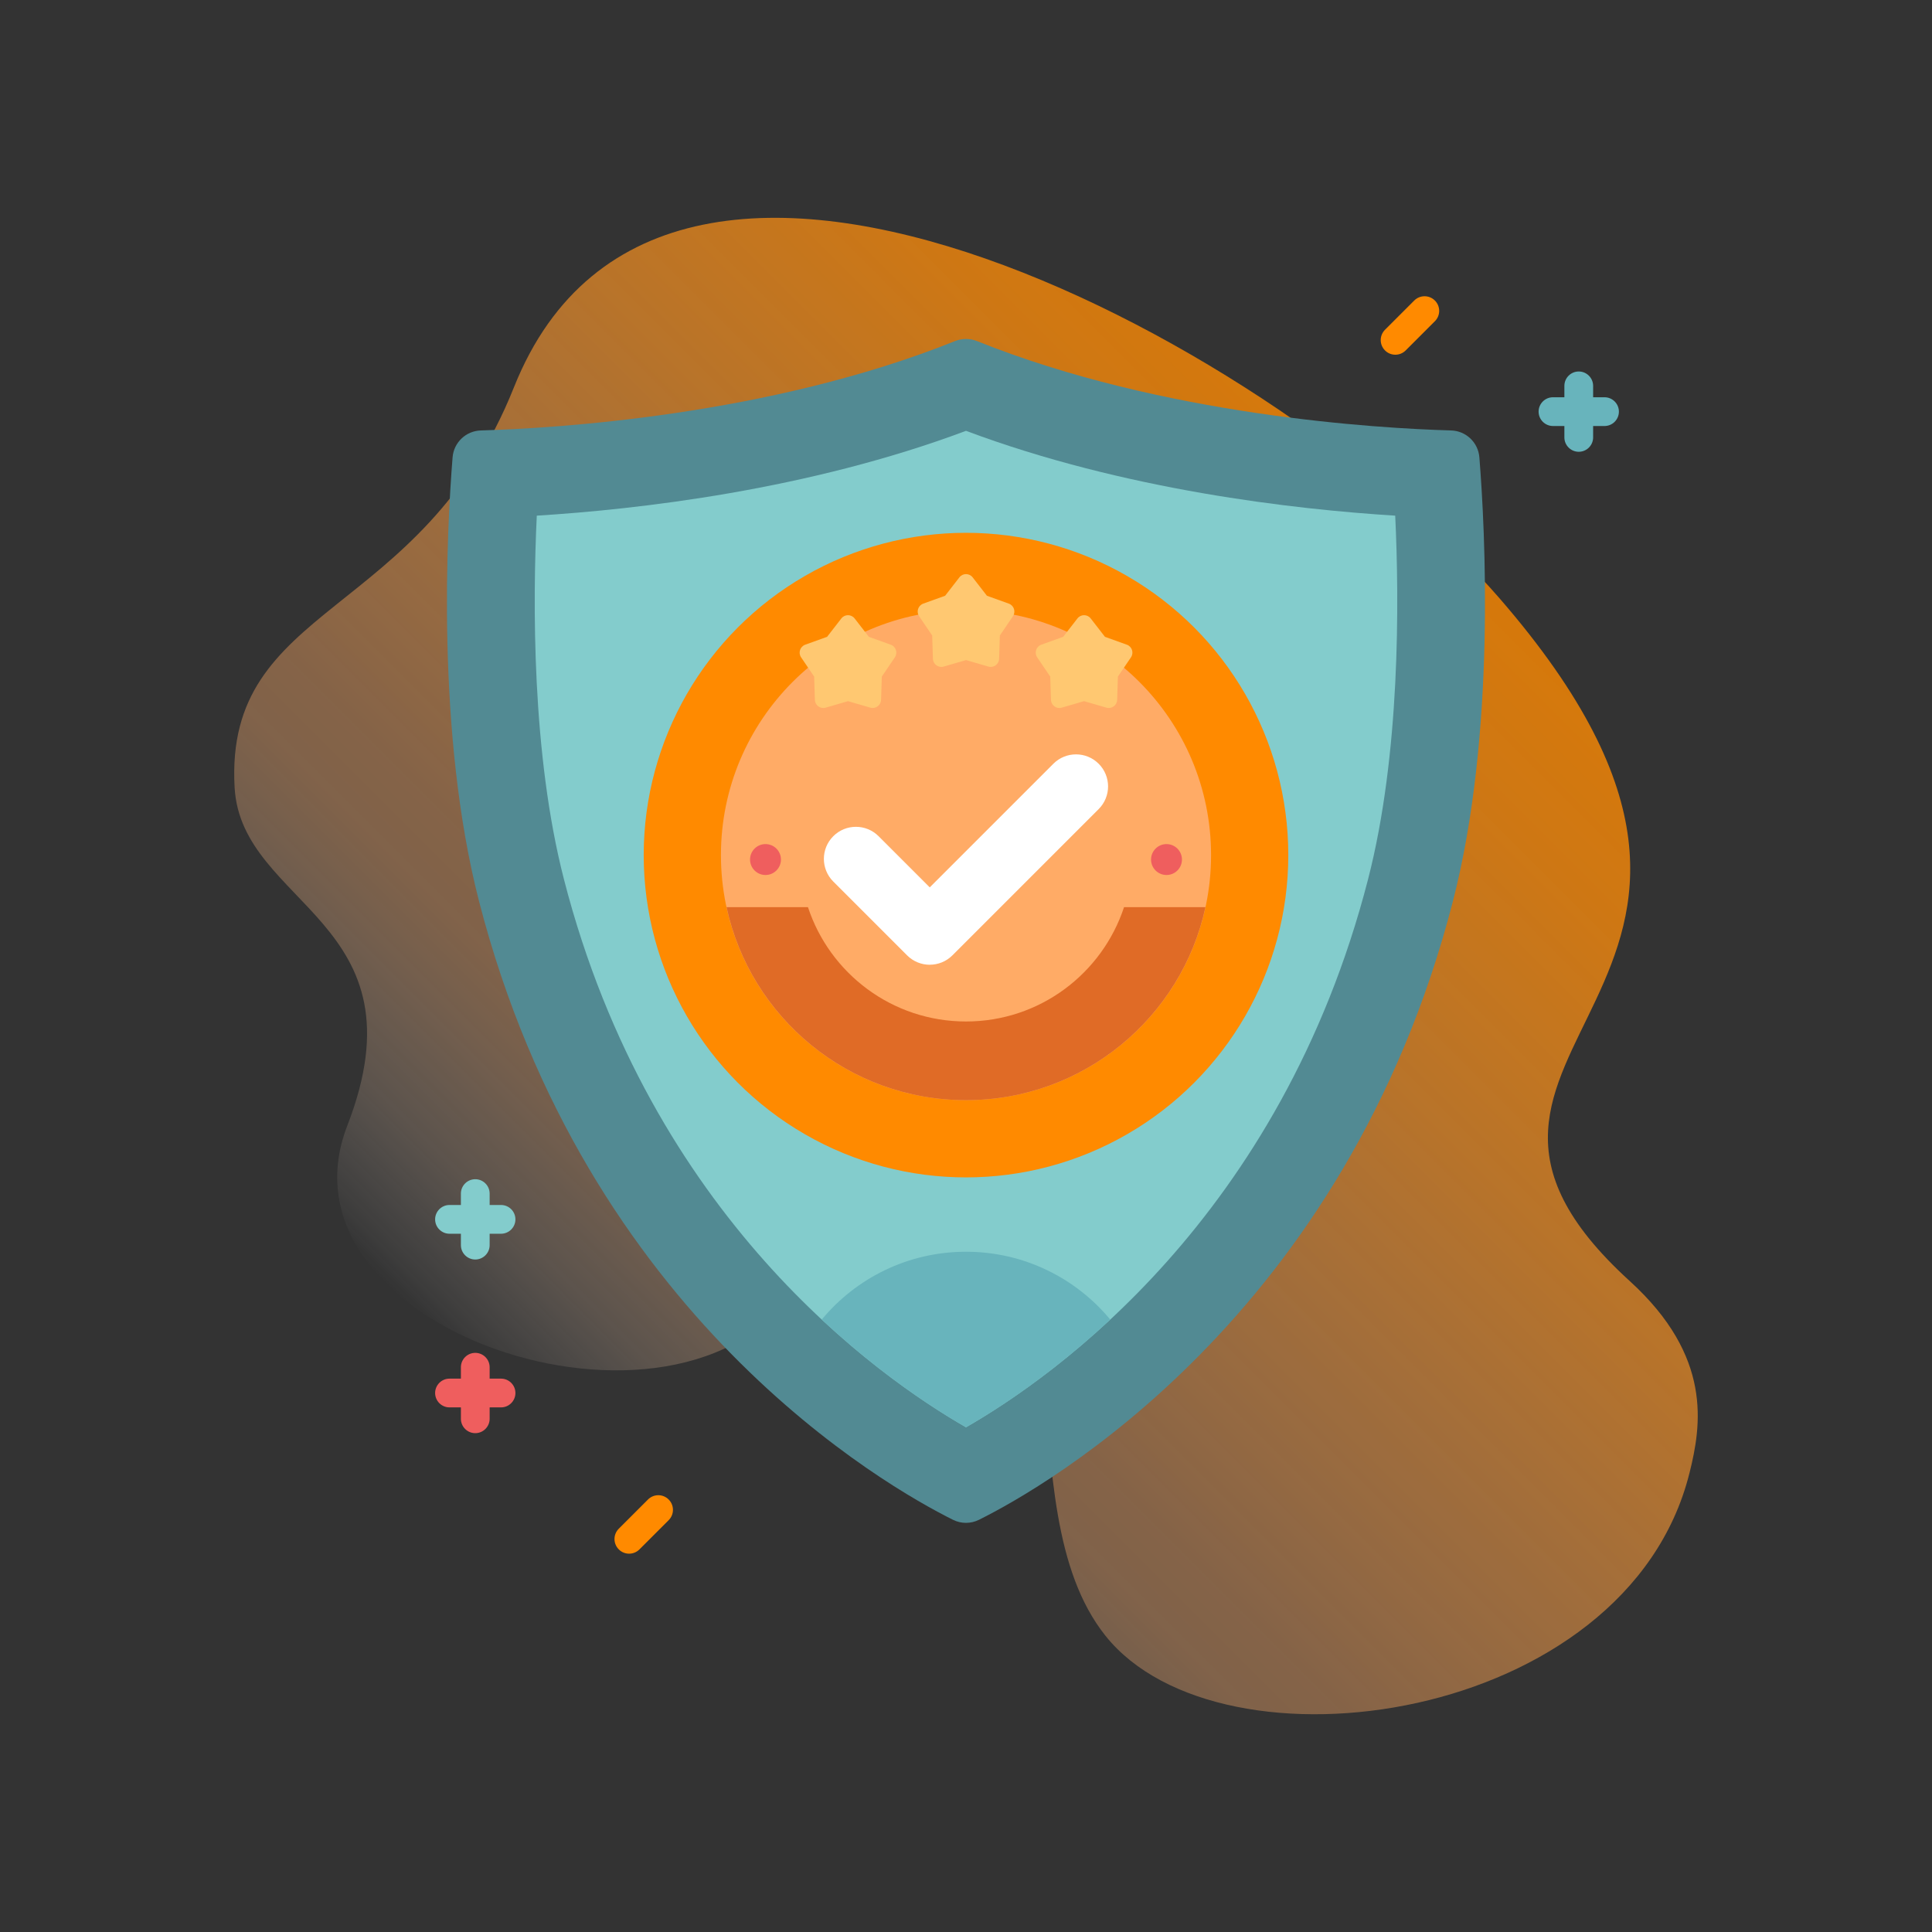
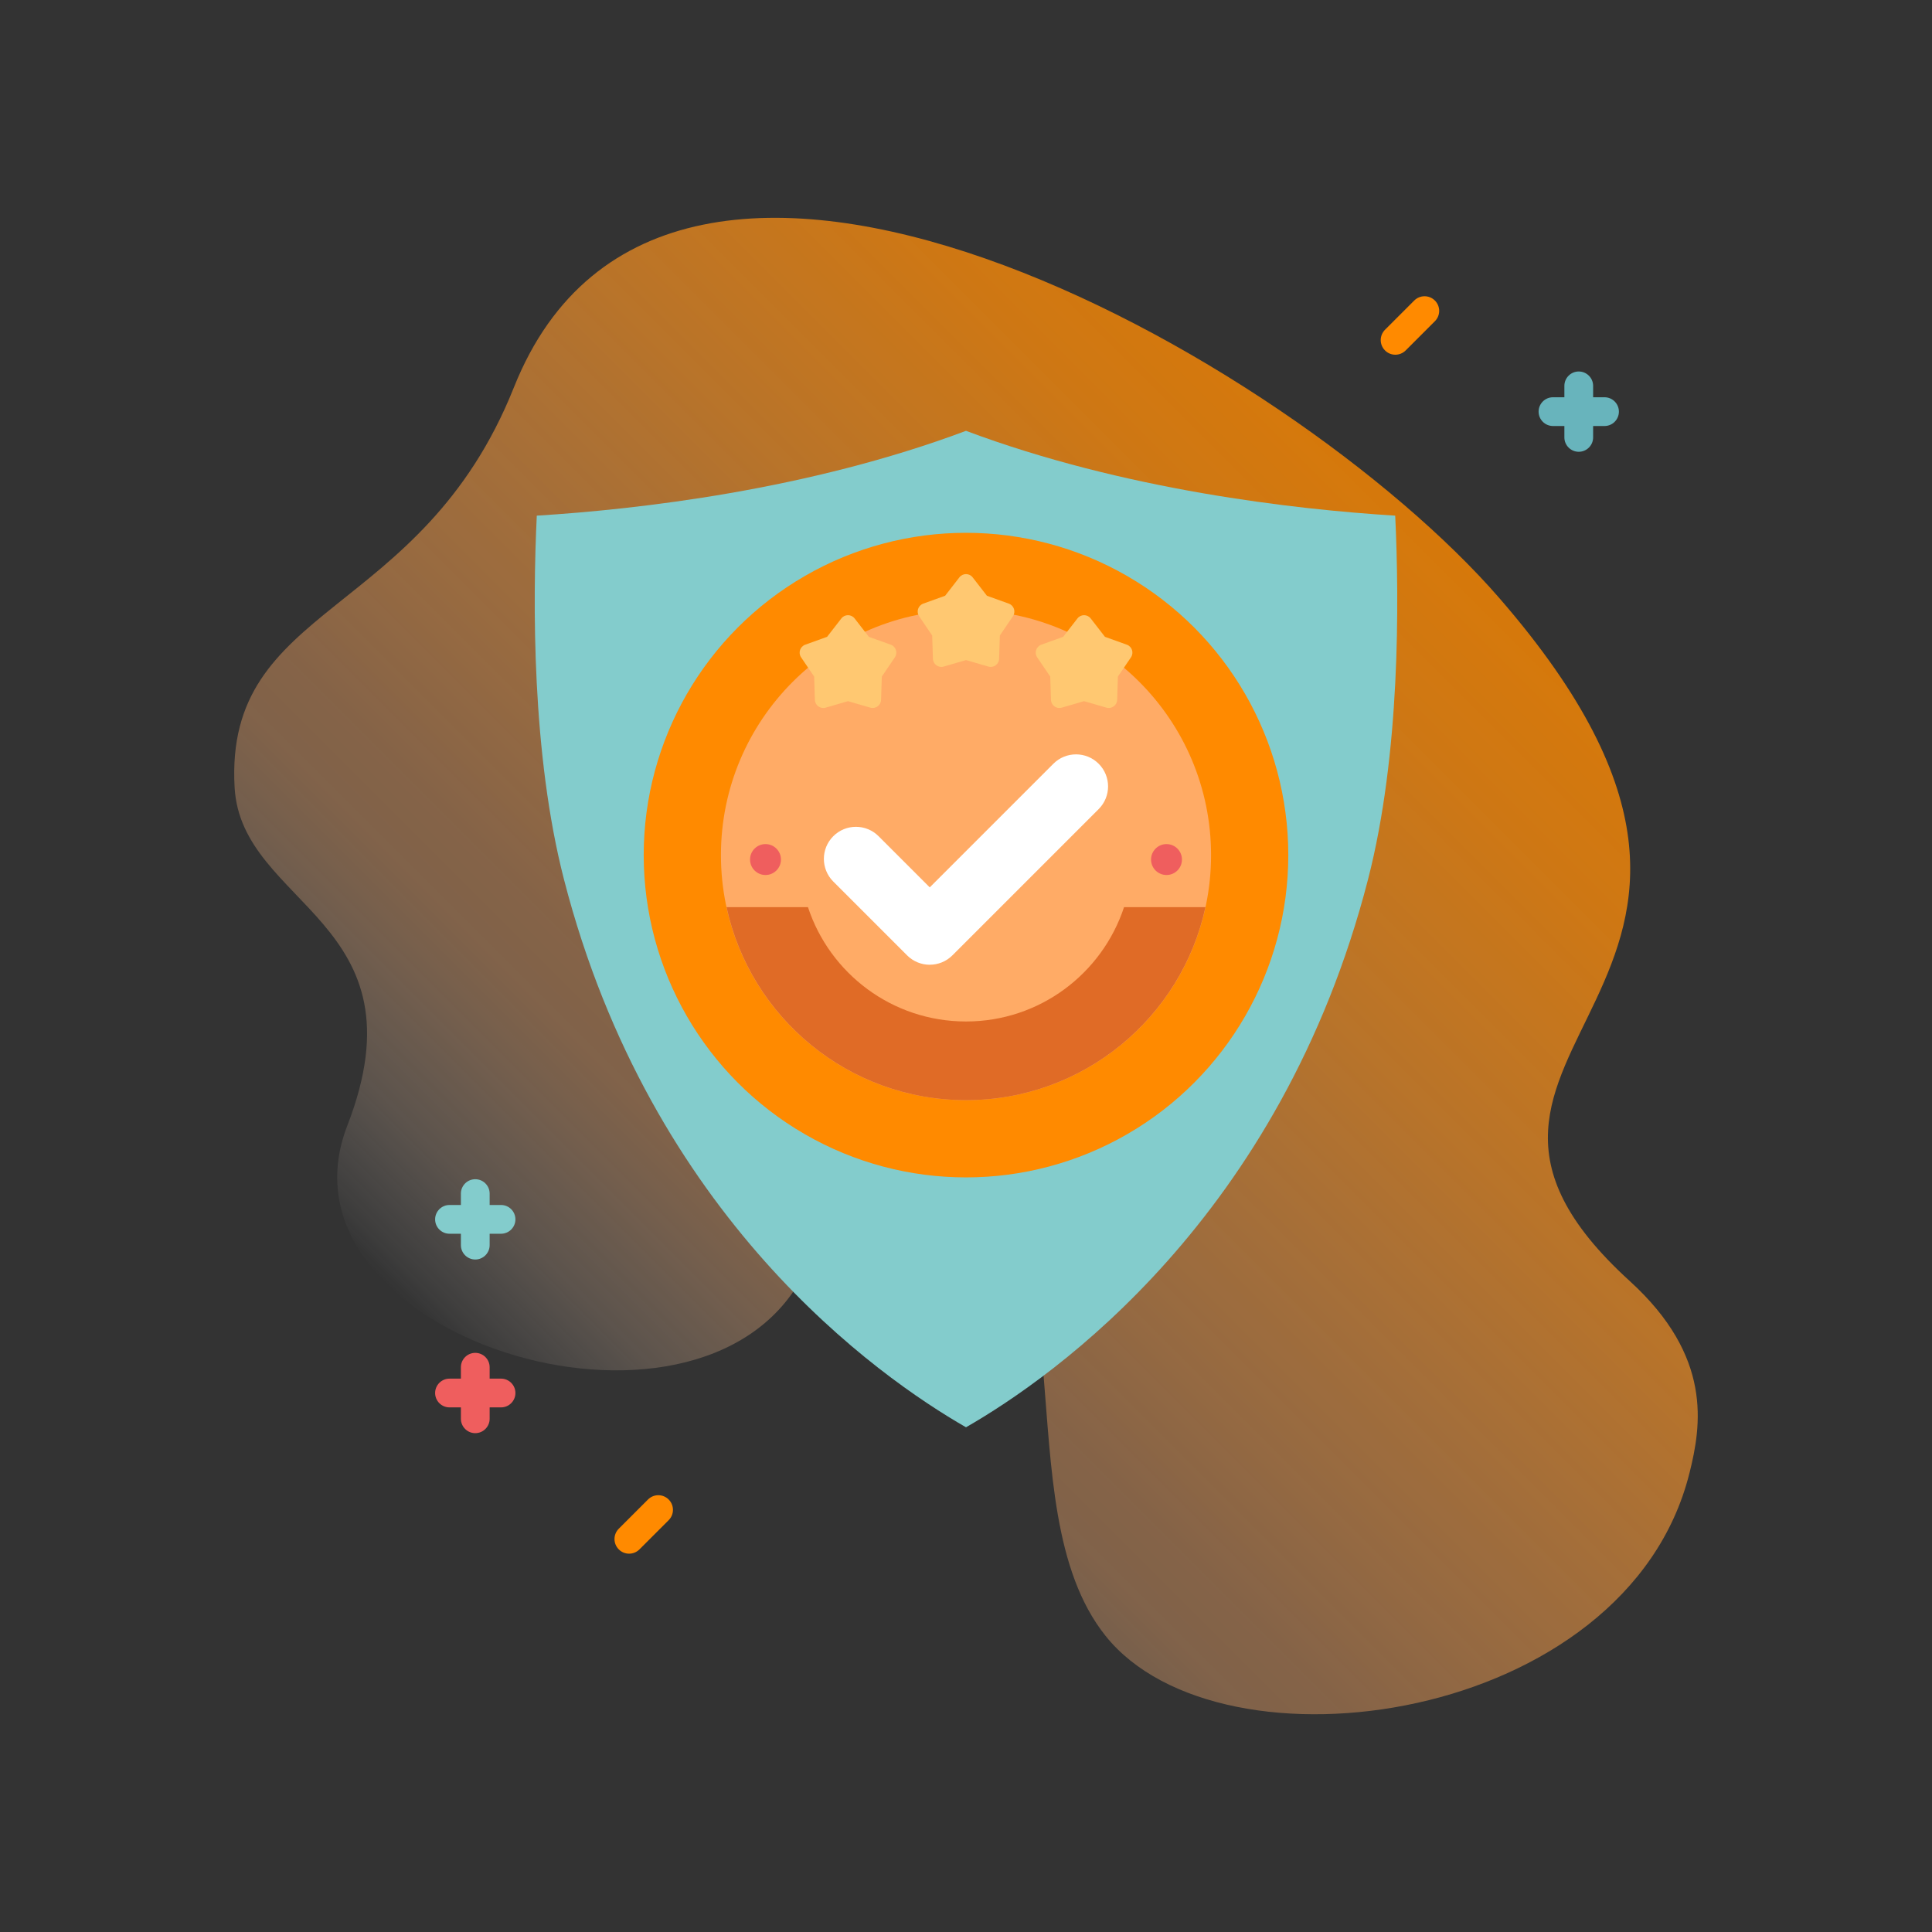
<svg xmlns="http://www.w3.org/2000/svg" id="uuid-94ff2be7-0df6-4f36-aec1-93522cbf335b" data-name="Layer 1" viewBox="0 0 500 500">
  <rect x="0" y="0" width="500" height="500" fill="#333333" stroke="none" />
  <defs>
    <style>
      .uuid-10cf7ed2-3cdc-4e06-bb77-57fbc8f5ba81 {
        fill: url(#uuid-f88ca9cb-e82c-4d9b-b884-77f6737145fc);
      }

      .uuid-6df95b1f-b213-49a5-916e-c07aa06d4a1c {
        fill: #ff8a00;
      }

      .uuid-70ec02d6-678d-4f71-b02d-0a82cde60cf6 {
        fill: #fff;
      }

      .uuid-83ae692f-7a8c-41d9-9dd3-8be20f4742ea {
        fill: #e06b26;
      }

      .uuid-390ea5c7-a1c7-49f2-b180-e777608b280a {
        fill: #ffab66;
      }

      .uuid-41a2b965-8788-475d-a465-cb9f046e7e78 {
        fill: #83cccc;
      }

      .uuid-d852135c-2b2c-454b-a546-eef8ed59b549 {
        fill: #528a93;
      }

      .uuid-cb04858c-70ec-40a3-addd-e190545d2618 {
        fill: #ef5e5e;
      }

      .uuid-7fdb89a1-aef5-4d45-9e4b-5fb388d7a105 {
        fill: #68b4bc;
      }

      .uuid-fb361fad-4d37-4d38-a996-4c7a5197b7b9 {
        fill: #ffc871;
      }
    </style>
    <linearGradient id="uuid-f88ca9cb-e82c-4d9b-b884-77f6737145fc" x1="148.04" y1="121.75" x2="381.1" y2="354.81" gradientTransform="translate(0 502) scale(1 -1)" gradientUnits="userSpaceOnUse">
      <stop offset="0" stop-color="#fff" stop-opacity="0" />
      <stop offset=".02" stop-color="#fff3ea" stop-opacity=".05" />
      <stop offset=".1" stop-color="#ffd4b1" stop-opacity=".2" />
      <stop offset=".18" stop-color="#ffbd87" stop-opacity=".31" />
      <stop offset=".24" stop-color="#ffaf6e" stop-opacity=".38" />
      <stop offset=".29" stop-color="#ffab66" stop-opacity=".4" />
      <stop offset=".4" stop-color="#ffa451" stop-opacity=".48" />
      <stop offset=".67" stop-color="#ff9625" stop-opacity=".65" />
      <stop offset=".88" stop-color="#ff8d0a" stop-opacity=".76" />
      <stop offset="1" stop-color="#ff8a00" stop-opacity=".8" />
    </linearGradient>
  </defs>
  <path class="uuid-10cf7ed2-3cdc-4e06-bb77-57fbc8f5ba81" d="M437.23,381.25c3.09-12.37,6.03-30.16-15.46-49.72-67.24-61.21,55.27-74.18-33.72-176.72C333.8,92.29,172.52,1.12,133,100.25c-24.03,60.27-75.03,55.57-72.28,103.59,1.77,30.75,49.73,34.42,29.16,87.48-21,54.17,90.78,89.32,117.76,39.11,7.06-13.14,19.87-51.6,36.42-40.22,39.87,27.41,15.16,99.41,42.02,133.11,29.93,37.55,134.94,22.82,151.14-42.06h0Z" />
-   <path class="uuid-d852135c-2b2c-454b-a546-eef8ed59b549" d="M375.55,111.4c-18.91-.54-74.52-3.79-122.69-23.12-1.84-.74-3.88-.74-5.72,0-48.17,19.33-103.78,22.58-122.69,23.12-3.86.11-7.01,3.11-7.32,6.95-1.49,18.58-4.34,71.47,6.84,114.87,27.69,107.55,105.53,151.57,122.66,160.1,2.12,1.06,4.61,1.06,6.73,0,17.14-8.53,94.97-52.55,122.66-160.1,11.18-43.4,8.33-96.29,6.84-114.87-.31-3.85-3.46-6.84-7.32-6.95h0Z" />
+   <path class="uuid-d852135c-2b2c-454b-a546-eef8ed59b549" d="M375.55,111.4h0Z" />
  <path class="uuid-41a2b965-8788-475d-a465-cb9f046e7e78" d="M250,369.38c-22.74-13.06-81.52-54.31-104.05-141.81-8.35-32.41-8.09-71.87-7.03-94.12,26.14-1.62,70.18-6.62,111.08-21.95,40.9,15.32,84.94,20.33,111.08,21.95,1.06,22.25,1.32,61.7-7.03,94.12-22.53,87.5-81.31,128.76-104.05,141.81Z" />
-   <path class="uuid-7fdb89a1-aef5-4d45-9e4b-5fb388d7a105" d="M287.33,341.5c-14.99,13.99-28.73,22.95-37.33,27.88-8.6-4.93-22.34-13.89-37.33-27.88,8.9-10.72,22.31-17.55,37.33-17.55s28.44,6.83,37.33,17.55h0Z" />
  <circle class="uuid-6df95b1f-b213-49a5-916e-c07aa06d4a1c" cx="250" cy="221.3" r="83.41" />
  <circle class="uuid-390ea5c7-a1c7-49f2-b180-e777608b280a" cx="250" cy="221.3" r="63.42" />
  <path class="uuid-83ae692f-7a8c-41d9-9dd3-8be20f4742ea" d="M290.9,234.77c-5.66,17.18-21.82,29.59-40.9,29.59s-35.25-12.41-40.9-29.59h-21.07c6.18,28.55,31.57,49.95,61.97,49.95s55.8-21.4,61.97-49.95h-21.07Z" />
  <path class="uuid-70ec02d6-678d-4f71-b02d-0a82cde60cf6" d="M240.63,249.68c-2.12,0-4.25-.81-5.87-2.43l-19.11-19.11c-3.24-3.24-3.24-8.49,0-11.73,3.24-3.24,8.49-3.24,11.73,0l13.24,13.24,31.99-31.99c3.24-3.24,8.49-3.24,11.73,0,3.24,3.24,3.24,8.49,0,11.73l-37.85,37.85c-1.62,1.62-3.74,2.43-5.87,2.43h0Z" />
  <path class="uuid-fb361fad-4d37-4d38-a996-4c7a5197b7b9" d="M250,170.83l-5.78,1.68c-1.36.4-2.73-.6-2.78-2.02l-.19-6.02-3.38-4.98c-.8-1.17-.27-2.78,1.06-3.27l5.67-2.04,3.69-4.76c.87-1.12,2.56-1.12,3.43,0l3.69,4.76,5.67,2.04c1.34.48,1.86,2.09,1.06,3.27l-3.38,4.98-.19,6.02c-.04,1.42-1.42,2.41-2.78,2.02l-5.78-1.68Z" />
  <path class="uuid-fb361fad-4d37-4d38-a996-4c7a5197b7b9" d="M219.45,181.46l-5.78,1.68c-1.36.4-2.73-.6-2.78-2.02l-.19-6.02-3.38-4.98c-.8-1.17-.27-2.78,1.06-3.27l5.67-2.04,3.69-4.76c.87-1.12,2.56-1.12,3.43,0l3.69,4.76,5.67,2.04c1.34.48,1.86,2.09,1.06,3.27l-3.38,4.98-.19,6.02c-.04,1.42-1.42,2.41-2.78,2.02l-5.78-1.68Z" />
  <path class="uuid-fb361fad-4d37-4d38-a996-4c7a5197b7b9" d="M280.55,181.46l-5.78,1.68c-1.36.4-2.73-.6-2.78-2.02l-.19-6.02-3.38-4.98c-.8-1.17-.27-2.78,1.06-3.27l5.67-2.04,3.69-4.76c.87-1.12,2.56-1.12,3.43,0l3.69,4.76,5.67,2.04c1.34.48,1.86,2.09,1.06,3.27l-3.38,4.98-.19,6.02c-.04,1.42-1.42,2.41-2.78,2.02l-5.78-1.68Z" />
  <circle class="uuid-cb04858c-70ec-40a3-addd-e190545d2618" cx="198.11" cy="222.45" r="4" />
  <circle class="uuid-cb04858c-70ec-40a3-addd-e190545d2618" cx="301.89" cy="222.45" r="4" />
  <path class="uuid-6df95b1f-b213-49a5-916e-c07aa06d4a1c" d="M361.11,91.8c-.97,0-1.94-.37-2.67-1.11-1.48-1.48-1.48-3.87,0-5.35l7.56-7.56c1.48-1.48,3.87-1.48,5.35,0,1.48,1.48,1.48,3.87,0,5.35l-7.56,7.56c-.74.74-1.71,1.11-2.67,1.11Z" />
  <path class="uuid-6df95b1f-b213-49a5-916e-c07aa06d4a1c" d="M162.81,402.09c-.97,0-1.94-.37-2.67-1.11-1.48-1.48-1.48-3.87,0-5.35l7.56-7.56c1.48-1.48,3.87-1.48,5.35,0,1.48,1.48,1.48,3.87,0,5.35l-7.56,7.56c-.74.74-1.71,1.11-2.67,1.11Z" />
  <path class="uuid-cb04858c-70ec-40a3-addd-e190545d2618" d="M129.67,356.79h-2.95v-2.95c0-2.05-1.67-3.72-3.72-3.72s-3.72,1.67-3.72,3.72v2.95h-2.95c-2.05,0-3.72,1.67-3.72,3.72s1.67,3.72,3.72,3.72h2.95v2.95c0,2.05,1.67,3.72,3.72,3.72s3.72-1.67,3.72-3.72v-2.95h2.95c2.05,0,3.72-1.67,3.72-3.72s-1.67-3.72-3.72-3.72Z" />
  <path class="uuid-41a2b965-8788-475d-a465-cb9f046e7e78" d="M129.67,311.85h-2.95v-2.95c0-2.05-1.67-3.72-3.72-3.72s-3.72,1.67-3.72,3.72v2.95h-2.95c-2.05,0-3.72,1.67-3.72,3.72s1.67,3.72,3.72,3.72h2.95v2.95c0,2.05,1.67,3.72,3.72,3.72s3.72-1.67,3.72-3.72v-2.95h2.95c2.05,0,3.72-1.67,3.72-3.72s-1.67-3.72-3.72-3.72Z" />
  <path class="uuid-7fdb89a1-aef5-4d45-9e4b-5fb388d7a105" d="M415.25,102.81h-2.95v-2.95c0-2.05-1.67-3.72-3.72-3.72s-3.72,1.67-3.72,3.72v2.95h-2.95c-2.05,0-3.72,1.67-3.72,3.72s1.67,3.72,3.72,3.72h2.95v2.95c0,2.05,1.67,3.72,3.72,3.72s3.72-1.67,3.72-3.72v-2.95h2.95c2.05,0,3.72-1.67,3.72-3.72s-1.67-3.72-3.72-3.72Z" />
</svg>